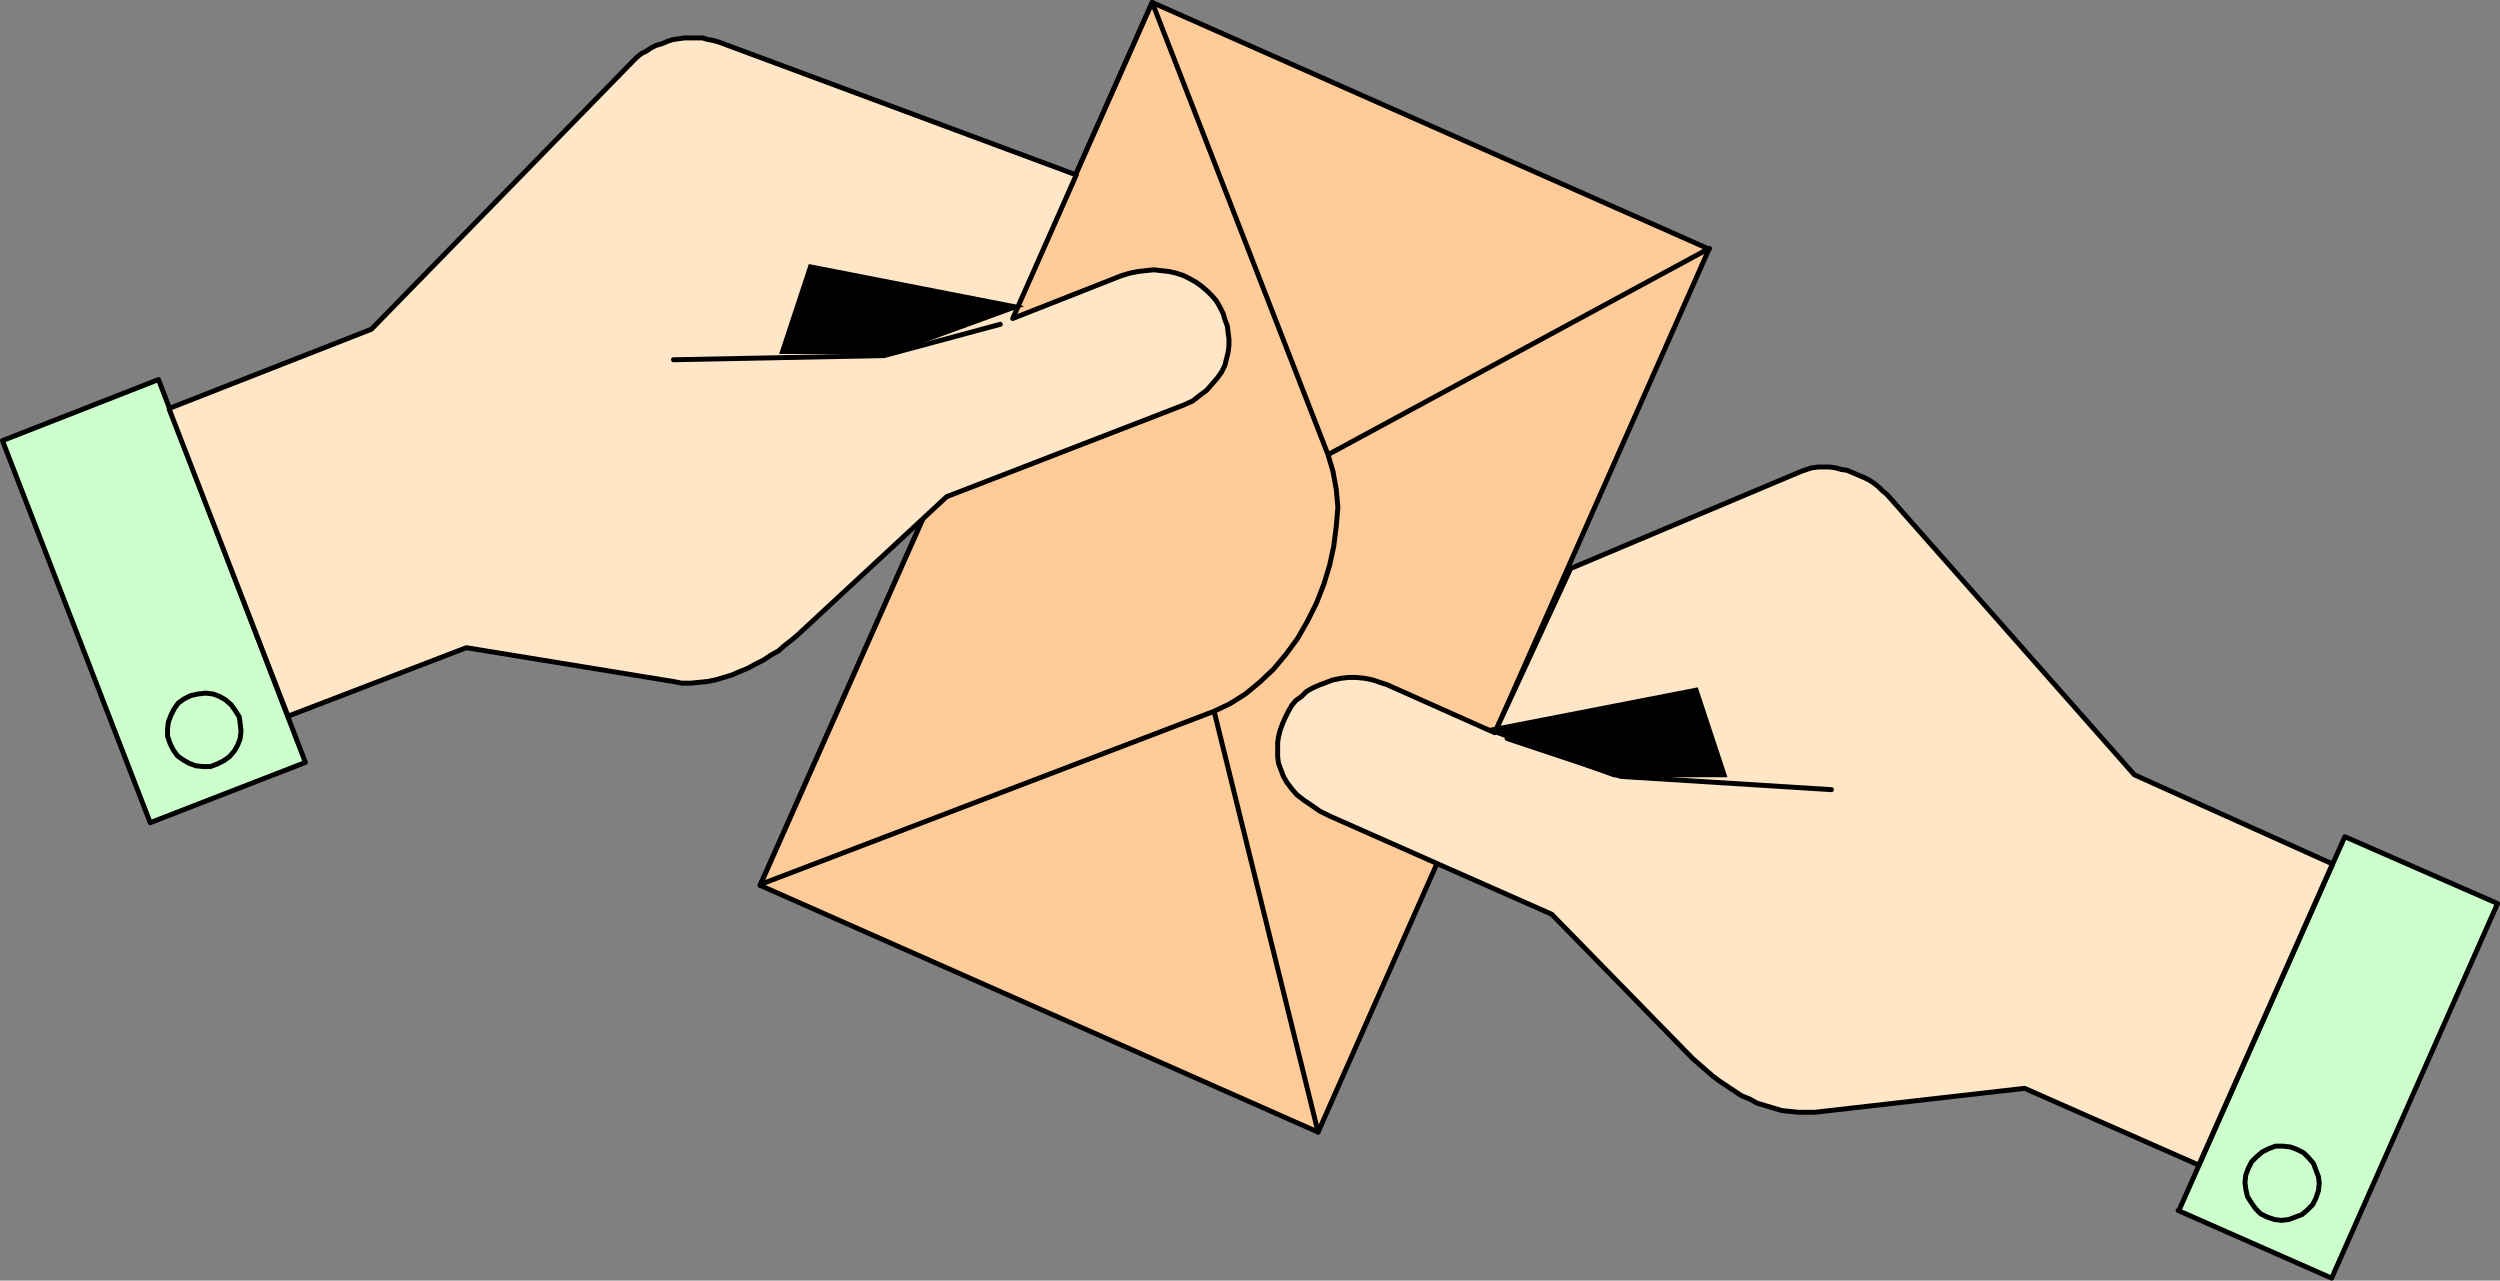
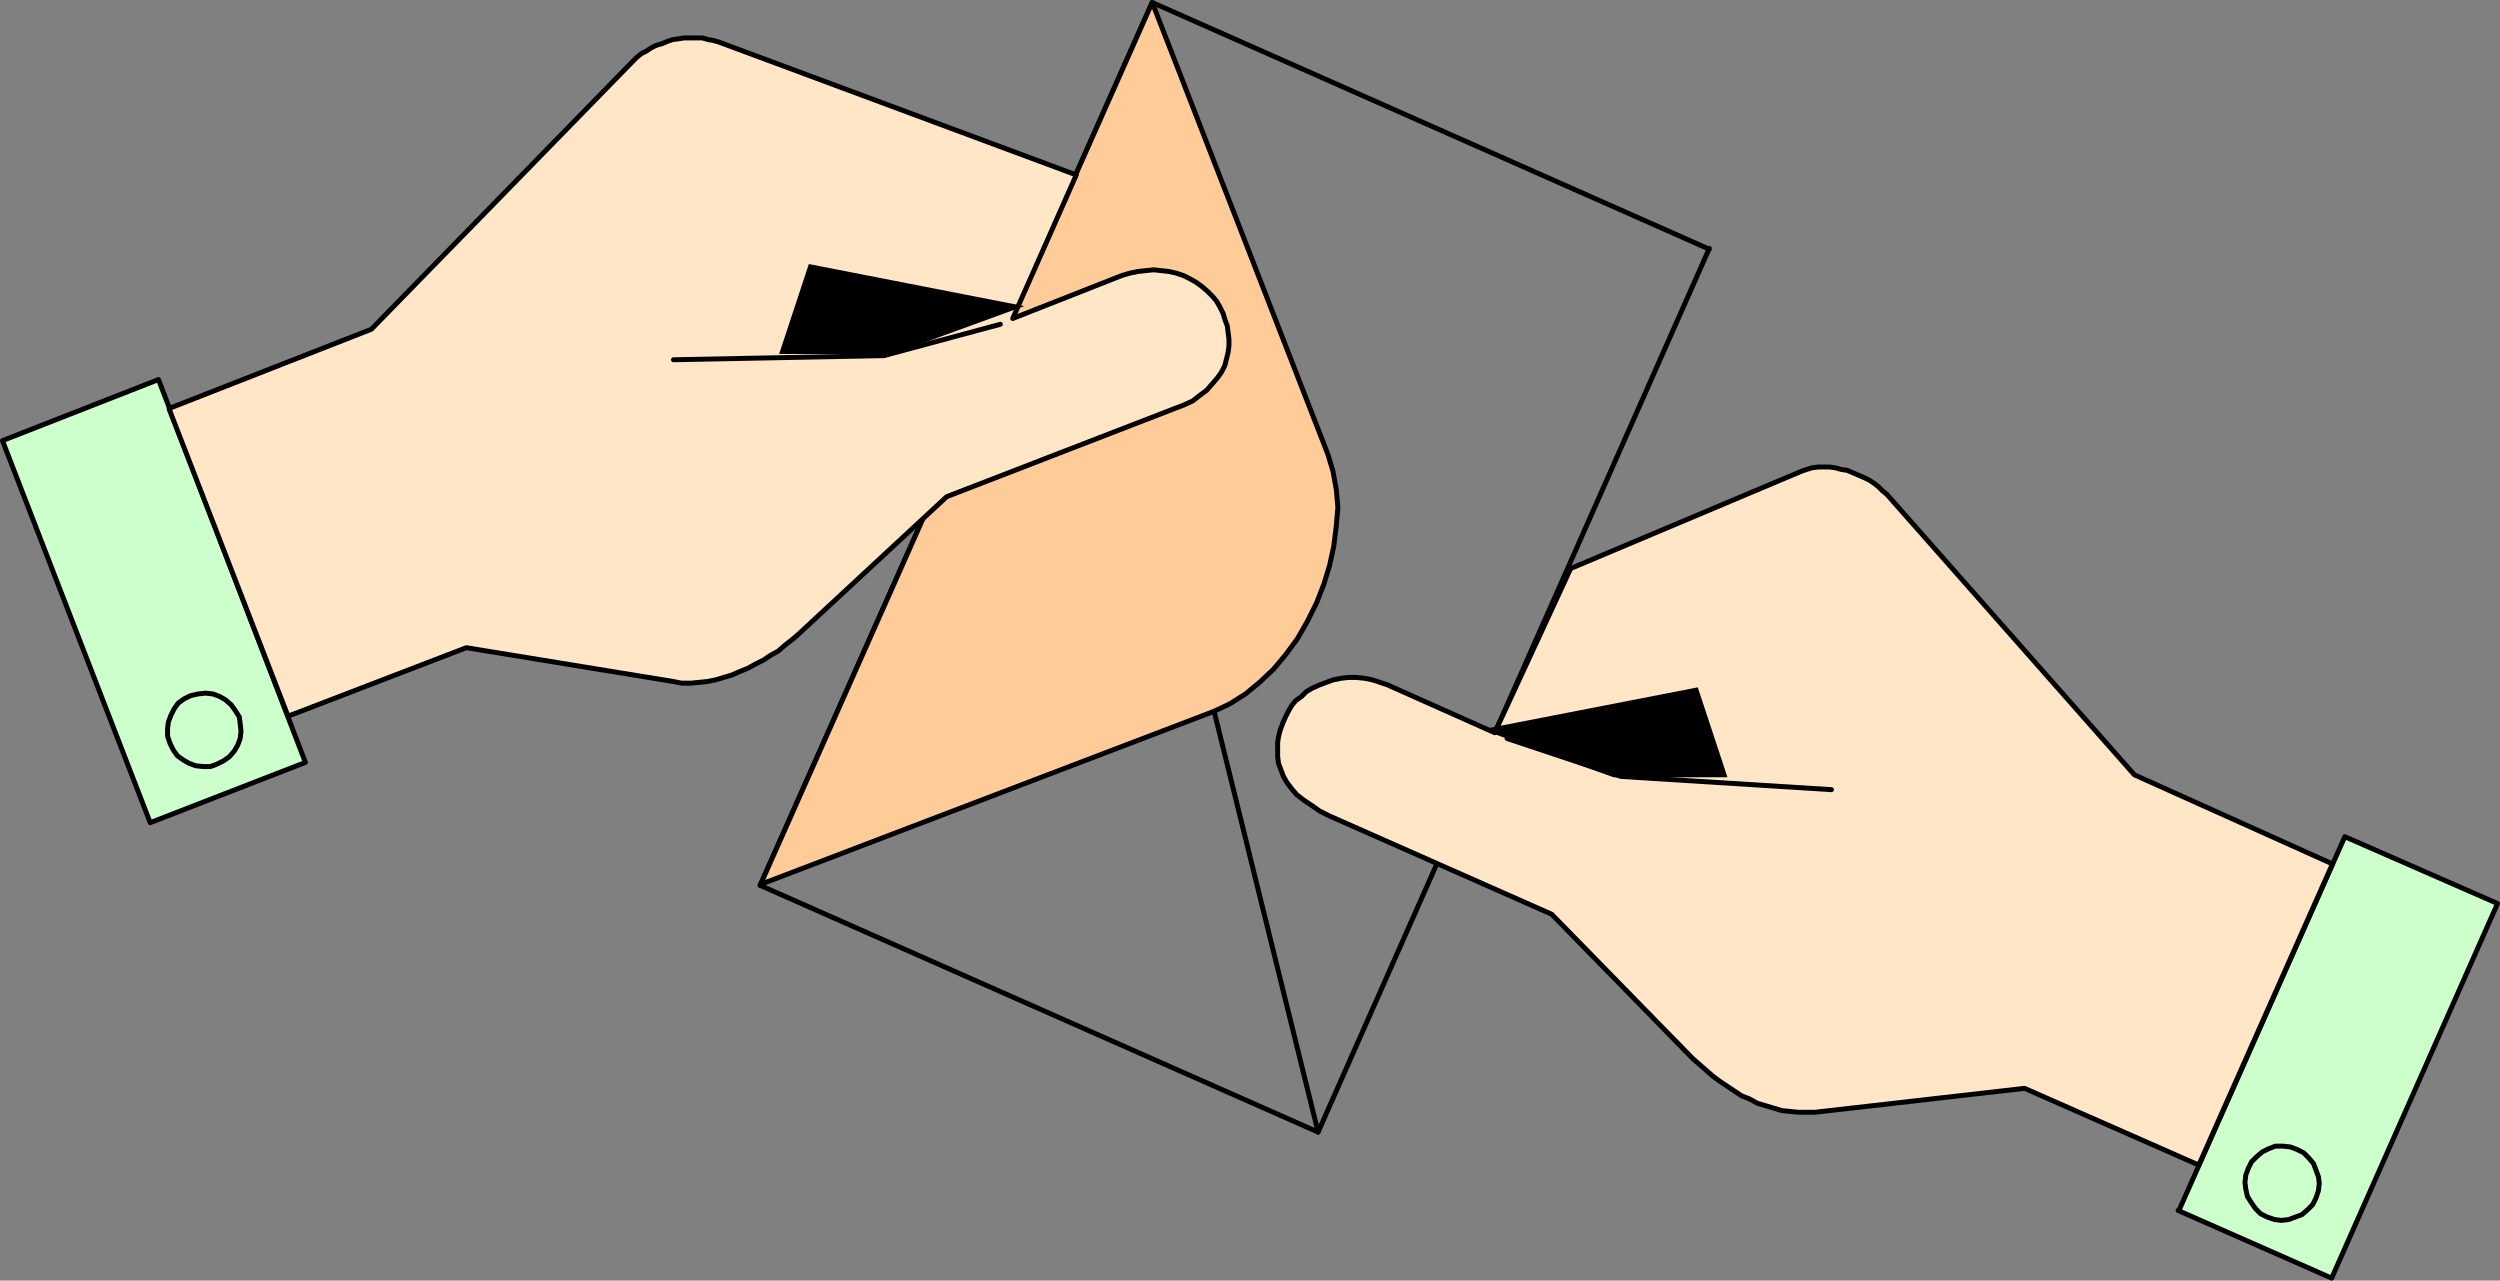
<svg xmlns="http://www.w3.org/2000/svg" xmlns:ns1="http://sodipodi.sourceforge.net/DTD/sodipodi-0.dtd" xmlns:ns2="http://www.inkscape.org/namespaces/inkscape" version="1.0" width="129.51mm" height="66.341mm" id="svg20" ns1:docname="Envelope &amp; Hands.wmf">
  <rect width="100%" height="100%" fill="#808080" stroke="none" />
  <ns1:namedview id="namedview20" pagecolor="#ffffff" bordercolor="#000000" borderopacity="0.25" ns2:showpageshadow="2" ns2:pageopacity="0.0" ns2:pagecheckerboard="0" ns2:deskcolor="#d1d1d1" ns2:document-units="mm" />
  <defs id="defs1">
    <pattern id="WMFhbasepattern" patternUnits="userSpaceOnUse" width="6" height="6" x="0" y="0" />
  </defs>
-   <path style="fill:#ffcc99;fill-opacity:1;fill-rule:evenodd;stroke:none" d="M 334.673,48.629 258.075,221.657 148.833,173.352 225.593,0.485 334.673,48.791 v 0 z" id="path1" />
  <path style="fill:none;stroke:#000000;stroke-width:0.97px;stroke-linecap:round;stroke-linejoin:round;stroke-miterlimit:4;stroke-dasharray:none;stroke-opacity:1" d="M 334.673,48.629 258.075,221.657 148.833,173.352 225.593,0.485 334.673,48.791 v 0" id="path2" />
-   <path style="fill:none;stroke:#000000;stroke-width:0.97px;stroke-linecap:round;stroke-linejoin:round;stroke-miterlimit:4;stroke-dasharray:none;stroke-opacity:1" d="M 334.673,48.629 260.014,89.018" id="path3" />
  <path style="fill:none;stroke:#000000;stroke-width:0.97px;stroke-linecap:round;stroke-linejoin:round;stroke-miterlimit:4;stroke-dasharray:none;stroke-opacity:1" d="m 237.713,139.263 20.362,82.394" id="path4" />
  <path style="fill:#ffcc99;fill-opacity:1;fill-rule:evenodd;stroke:none" d="m 148.833,173.19 88.88,-33.927 3.07,-1.454 3.07,-1.939 2.747,-2.262 2.747,-2.585 2.424,-2.908 2.262,-3.07 1.939,-3.393 1.778,-3.554 1.454,-3.716 1.131,-3.716 0.808,-3.716 0.485,-3.877 0.323,-3.716 -0.323,-3.554 -0.646,-3.554 L 260.014,89.018 225.593,0.485 148.833,173.352 v 0 z" id="path5" />
  <path style="fill:none;stroke:#000000;stroke-width:0.97px;stroke-linecap:round;stroke-linejoin:round;stroke-miterlimit:4;stroke-dasharray:none;stroke-opacity:1" d="m 148.833,173.19 88.88,-33.927 3.07,-1.454 3.07,-1.939 2.747,-2.262 2.747,-2.585 2.424,-2.908 2.262,-3.07 1.939,-3.393 1.778,-3.554 1.454,-3.716 1.131,-3.716 0.808,-3.716 0.485,-3.877 0.323,-3.716 -0.323,-3.554 -0.646,-3.554 L 260.014,89.018 225.593,0.485 148.833,173.352 v 0" id="path6" />
  <path style="fill:#ccffcc;fill-opacity:1;fill-rule:evenodd;stroke:none" d="M 59.792,149.28 29.411,161.073 0.485,86.272 31.027,74.317 Z" id="path7" />
  <path style="fill:none;stroke:#000000;stroke-width:0.97px;stroke-linecap:round;stroke-linejoin:round;stroke-miterlimit:4;stroke-dasharray:none;stroke-opacity:1" d="M 59.792,149.28 29.411,161.073 0.485,86.272 31.027,74.317 59.792,149.28 v 0" id="path8" />
  <path style="fill:#ccffcc;fill-opacity:1;fill-rule:evenodd;stroke:none" d="m 426.462,237.005 30.058,13.248 32.482,-73.347 -29.896,-13.086 -32.482,73.186 v 0 z" id="path9" />
  <path style="fill:none;stroke:#000000;stroke-width:0.97px;stroke-linecap:round;stroke-linejoin:round;stroke-miterlimit:4;stroke-dasharray:none;stroke-opacity:1" d="m 426.462,237.005 30.058,13.248 32.482,-73.347 -29.896,-13.086 -32.482,73.186 v 0" id="path10" />
  <path style="fill:none;stroke:#000000;stroke-width:0.97px;stroke-linecap:round;stroke-linejoin:round;stroke-miterlimit:4;stroke-dasharray:none;stroke-opacity:1" d="m 42.501,149.603 -1.293,0.485 h -1.454 l -1.454,-0.162 -1.293,-0.485 -1.131,-0.646 -1.131,-0.808 -0.808,-1.131 -0.646,-1.292 -0.485,-1.454 v -1.454 l 0.162,-1.292 0.485,-1.292 0.646,-1.292 0.808,-1.131 1.131,-0.808 1.293,-0.646 1.454,-0.323 1.454,-0.162 1.454,0.162 1.293,0.485 1.131,0.646 1.131,0.969 0.808,1.131 0.808,1.292 0.162,1.292 0.162,1.454 -0.162,1.454 -0.485,1.292 -0.646,1.131 -0.97,1.131 -1.131,0.808 -1.293,0.646" id="path11" />
  <path style="fill:none;stroke:#000000;stroke-width:0.97px;stroke-linecap:round;stroke-linejoin:round;stroke-miterlimit:4;stroke-dasharray:none;stroke-opacity:1" d="m 443.915,238.298 1.454,0.485 1.293,0.162 1.454,-0.162 1.293,-0.485 1.293,-0.485 1.131,-0.969 0.97,-0.969 0.646,-1.292 0.485,-1.454 0.162,-1.454 -0.162,-1.292 -0.485,-1.292 -0.485,-1.292 -0.97,-1.131 -0.97,-0.969 -1.293,-0.646 -1.293,-0.485 -1.454,-0.162 h -1.454 l -1.293,0.485 -1.293,0.646 -1.131,0.969 -0.97,0.969 -0.646,1.292 -0.485,1.292 -0.162,1.454 0.162,1.292 0.323,1.454 0.808,1.292 0.808,1.131 0.97,0.969 1.293,0.646" id="path12" />
  <path style="fill:#ffe6c7;fill-opacity:1;fill-rule:evenodd;stroke:none" d="m 33.128,79.971 39.592,-15.51 51.227,-52.506 0.646,-0.646 0.97,-0.808 0.97,-0.485 0.97,-0.646 0.97,-0.485 1.131,-0.323 1.131,-0.485 0.97,-0.323 1.131,-0.162 1.131,-0.162 h 1.293 1.131 1.131 l 1.131,0.323 0.97,0.162 1.131,0.323 69.973,26.011 -12.443,28.111 21.331,-8.401 1.616,-0.485 1.616,-0.323 1.454,-0.162 1.616,-0.162 1.454,0.162 1.454,0.162 1.454,0.323 1.454,0.485 1.293,0.646 1.131,0.646 1.131,0.808 1.131,0.969 0.97,0.969 0.808,0.969 0.646,1.131 0.646,1.292 0.323,1.131 0.485,1.292 0.162,1.292 0.162,1.292 v 1.292 l -0.162,1.292 -0.323,1.292 -0.323,1.292 -0.646,1.292 -0.808,1.131 -0.97,1.131 -1.131,1.292 -1.293,0.969 -1.454,1.131 -1.778,0.808 -2.101,0.808 -44.278,17.125 -29.088,26.98 -1.131,0.969 -1.454,1.131 -1.293,1.131 -1.454,0.808 -1.454,0.969 -1.616,0.808 -1.454,0.808 -1.616,0.646 -1.454,0.646 -1.616,0.485 -1.616,0.485 -1.616,0.323 -1.616,0.162 -1.616,0.162 h -1.778 l -1.616,-0.323 -40.562,-6.624 -34.906,13.409 -23.27,-60.1 v 0 z" id="path13" />
  <path style="fill:none;stroke:#000000;stroke-width:0.97px;stroke-linecap:round;stroke-linejoin:round;stroke-miterlimit:4;stroke-dasharray:none;stroke-opacity:1" d="m 33.128,79.971 39.592,-15.51 51.227,-52.506 0.646,-0.646 0.97,-0.808 0.97,-0.485 0.97,-0.646 0.97,-0.485 1.131,-0.323 1.131,-0.485 0.97,-0.323 1.131,-0.162 1.131,-0.162 h 1.293 1.131 1.131 l 1.131,0.323 0.97,0.162 1.131,0.323 69.973,26.011 -12.443,28.111 21.331,-8.401 1.616,-0.485 1.616,-0.323 1.454,-0.162 1.616,-0.162 1.454,0.162 1.454,0.162 1.454,0.323 1.454,0.485 1.293,0.646 1.131,0.646 1.131,0.808 1.131,0.969 0.97,0.969 0.808,0.969 0.646,1.131 0.646,1.292 0.323,1.131 0.485,1.292 0.162,1.292 0.162,1.292 v 1.292 l -0.162,1.292 -0.323,1.292 -0.323,1.292 -0.646,1.292 -0.808,1.131 -0.97,1.131 -1.131,1.292 -1.293,0.969 -1.454,1.131 -1.778,0.808 -2.101,0.808 -44.278,17.125 -29.088,26.98 -1.131,0.969 -1.454,1.131 -1.293,1.131 -1.454,0.808 -1.454,0.969 -1.616,0.808 -1.454,0.808 -1.616,0.646 -1.454,0.646 -1.616,0.485 -1.616,0.485 -1.616,0.323 -1.616,0.162 -1.616,0.162 h -1.778 l -1.616,-0.323 -40.562,-6.624 -34.906,13.409 -23.27,-60.1 v 0" id="path14" />
  <path style="fill:#ffe6c7;fill-opacity:1;fill-rule:evenodd;stroke:none" d="m 456.681,169.151 -38.784,-17.448 -48.48,-54.93 -0.808,-0.646 -0.808,-0.808 -0.808,-0.646 -0.97,-0.646 -0.97,-0.485 -1.131,-0.485 -1.131,-0.485 -1.131,-0.485 -1.131,-0.162 -1.131,-0.323 -1.131,-0.162 h -1.131 -1.131 l -1.293,0.162 -0.97,0.323 -0.97,0.323 -45.248,19.064 -14.867,32.15 -21.008,-9.37 -1.454,-0.485 -1.454,-0.485 -1.616,-0.323 -1.616,-0.162 h -1.454 l -1.454,0.162 -1.616,0.323 -1.293,0.485 -1.293,0.485 -1.454,0.646 -1.131,0.646 -0.97,0.969 -1.131,0.808 -0.808,0.969 -0.646,1.131 -0.646,1.292 -0.485,1.131 -0.485,1.292 -0.323,1.292 -0.162,1.131 v 1.454 1.292 l 0.162,1.292 0.485,1.292 0.485,1.292 0.646,1.131 0.97,1.292 0.97,1.131 1.454,1.131 1.454,0.969 1.616,1.131 1.939,0.969 43.47,19.225 27.634,28.273 1.293,1.131 1.293,1.131 1.293,1.131 1.293,0.969 1.454,0.969 1.454,0.969 1.454,0.969 1.616,0.646 1.454,0.808 1.616,0.485 1.616,0.485 1.616,0.485 1.616,0.162 1.616,0.162 h 1.616 1.616 l 41.046,-4.685 34.098,15.025 z" id="path15" />
  <path style="fill:none;stroke:#000000;stroke-width:0.97px;stroke-linecap:round;stroke-linejoin:round;stroke-miterlimit:4;stroke-dasharray:none;stroke-opacity:1" d="m 456.681,169.151 -38.784,-17.448 -48.48,-54.93 -0.808,-0.646 -0.808,-0.808 -0.808,-0.646 -0.97,-0.646 -0.97,-0.485 -1.131,-0.485 -1.131,-0.485 -1.131,-0.485 -1.131,-0.162 -1.131,-0.323 -1.131,-0.162 h -1.131 -1.131 l -1.293,0.162 -0.97,0.323 -0.97,0.323 -45.248,19.064 -14.867,32.15 -21.008,-9.37 -1.454,-0.485 -1.454,-0.485 -1.616,-0.323 -1.616,-0.162 h -1.454 l -1.454,0.162 -1.616,0.323 -1.293,0.485 -1.293,0.485 -1.454,0.646 -1.131,0.646 -0.97,0.969 -1.131,0.808 -0.808,0.969 -0.646,1.131 -0.646,1.292 -0.485,1.131 -0.485,1.292 -0.323,1.292 -0.162,1.131 v 1.454 1.292 l 0.162,1.292 0.485,1.292 0.485,1.292 0.646,1.131 0.97,1.292 0.97,1.131 1.454,1.131 1.454,0.969 1.616,1.131 1.939,0.969 43.47,19.225 27.634,28.273 1.293,1.131 1.293,1.131 1.293,1.131 1.293,0.969 1.454,0.969 1.454,0.969 1.454,0.969 1.616,0.646 1.454,0.808 1.616,0.485 1.616,0.485 1.616,0.485 1.616,0.162 1.616,0.162 h 1.616 1.616 l 41.046,-4.685 34.098,15.025 26.179,-58.969 v 0" id="path16" />
  <path style="fill:none;stroke:#000000;stroke-width:0.97px;stroke-linecap:round;stroke-linejoin:round;stroke-miterlimit:4;stroke-dasharray:none;stroke-opacity:1" d="m 195.859,63.492 -22.786,6.139 -41.208,0.808" id="path17" />
  <path style="fill:none;stroke:#000000;stroke-width:0.97px;stroke-linecap:round;stroke-linejoin:round;stroke-miterlimit:4;stroke-dasharray:none;stroke-opacity:1" d="m 295.081,144.594 22.301,7.432 41.208,2.585" id="path18" />
  <path style="fill:#000000;fill-opacity:1;fill-rule:evenodd;stroke:none" d="m 290.072,142.817 42.339,-8.239 5.818,17.61 h -22.301 z" id="path19" />
  <path style="fill:#000000;fill-opacity:1;fill-rule:evenodd;stroke:none" d="m 200.545,59.938 -42.178,-8.239 -5.818,17.61 h 22.301 z" id="path20" />
</svg>